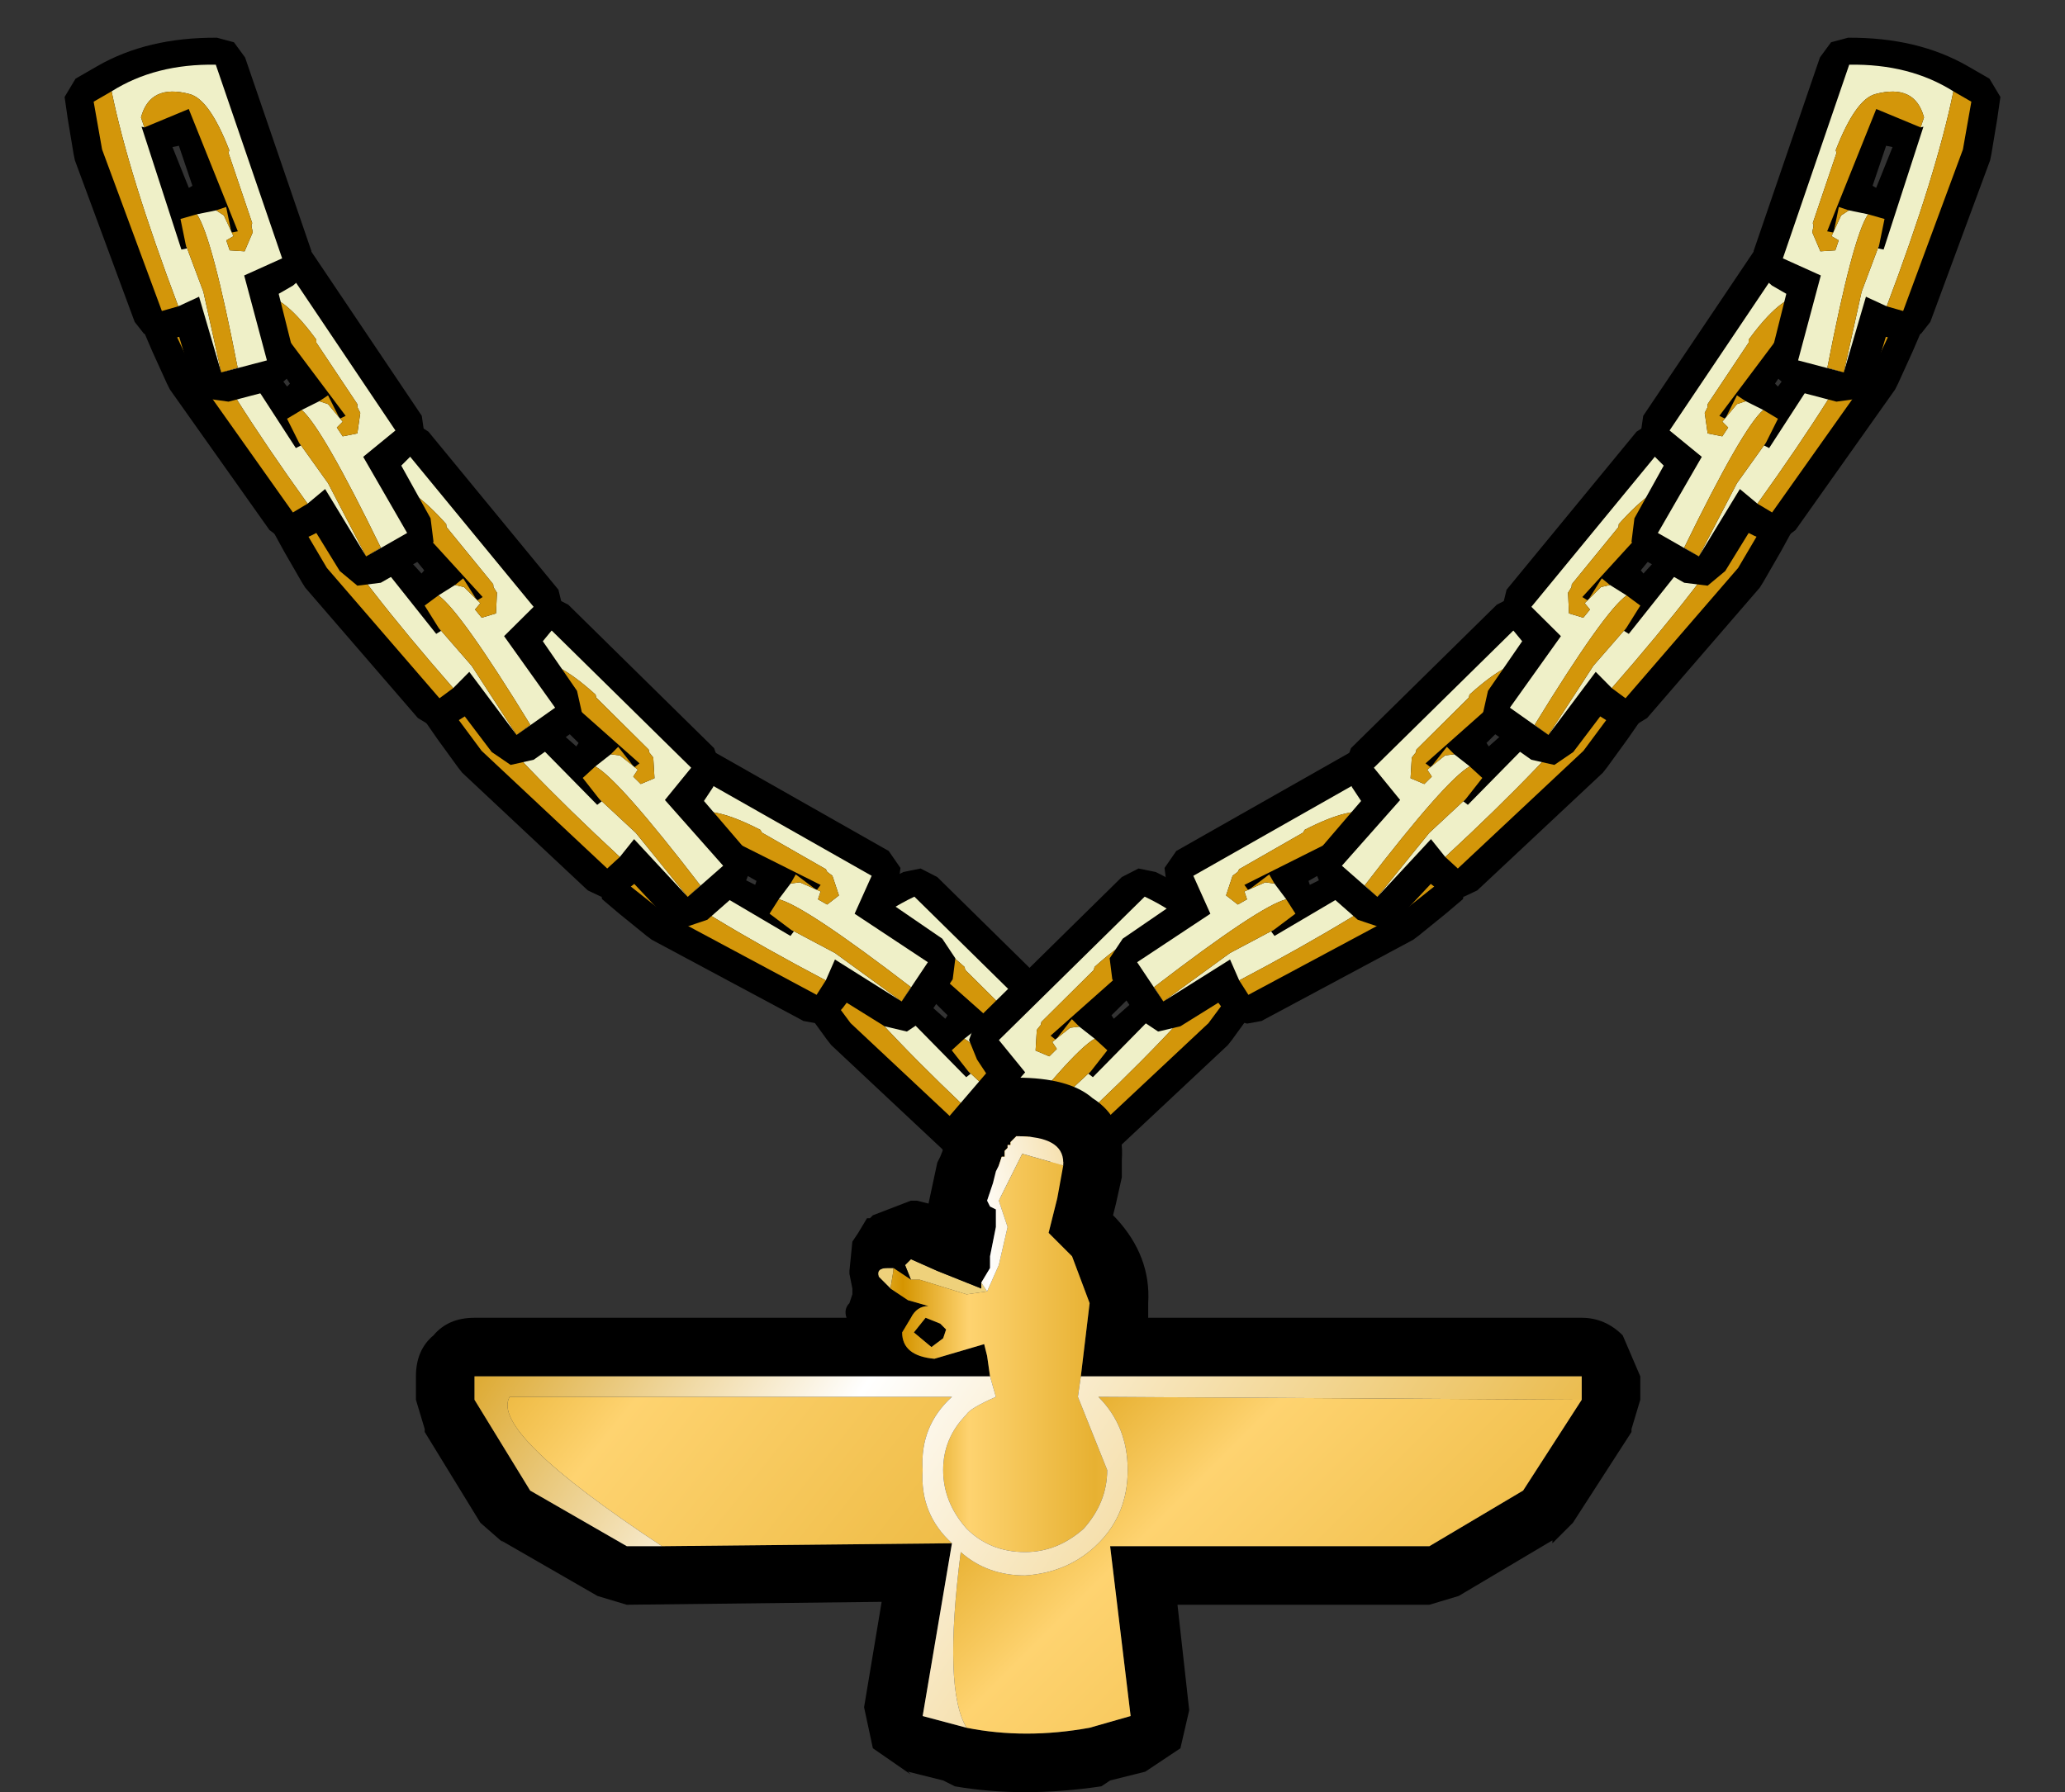
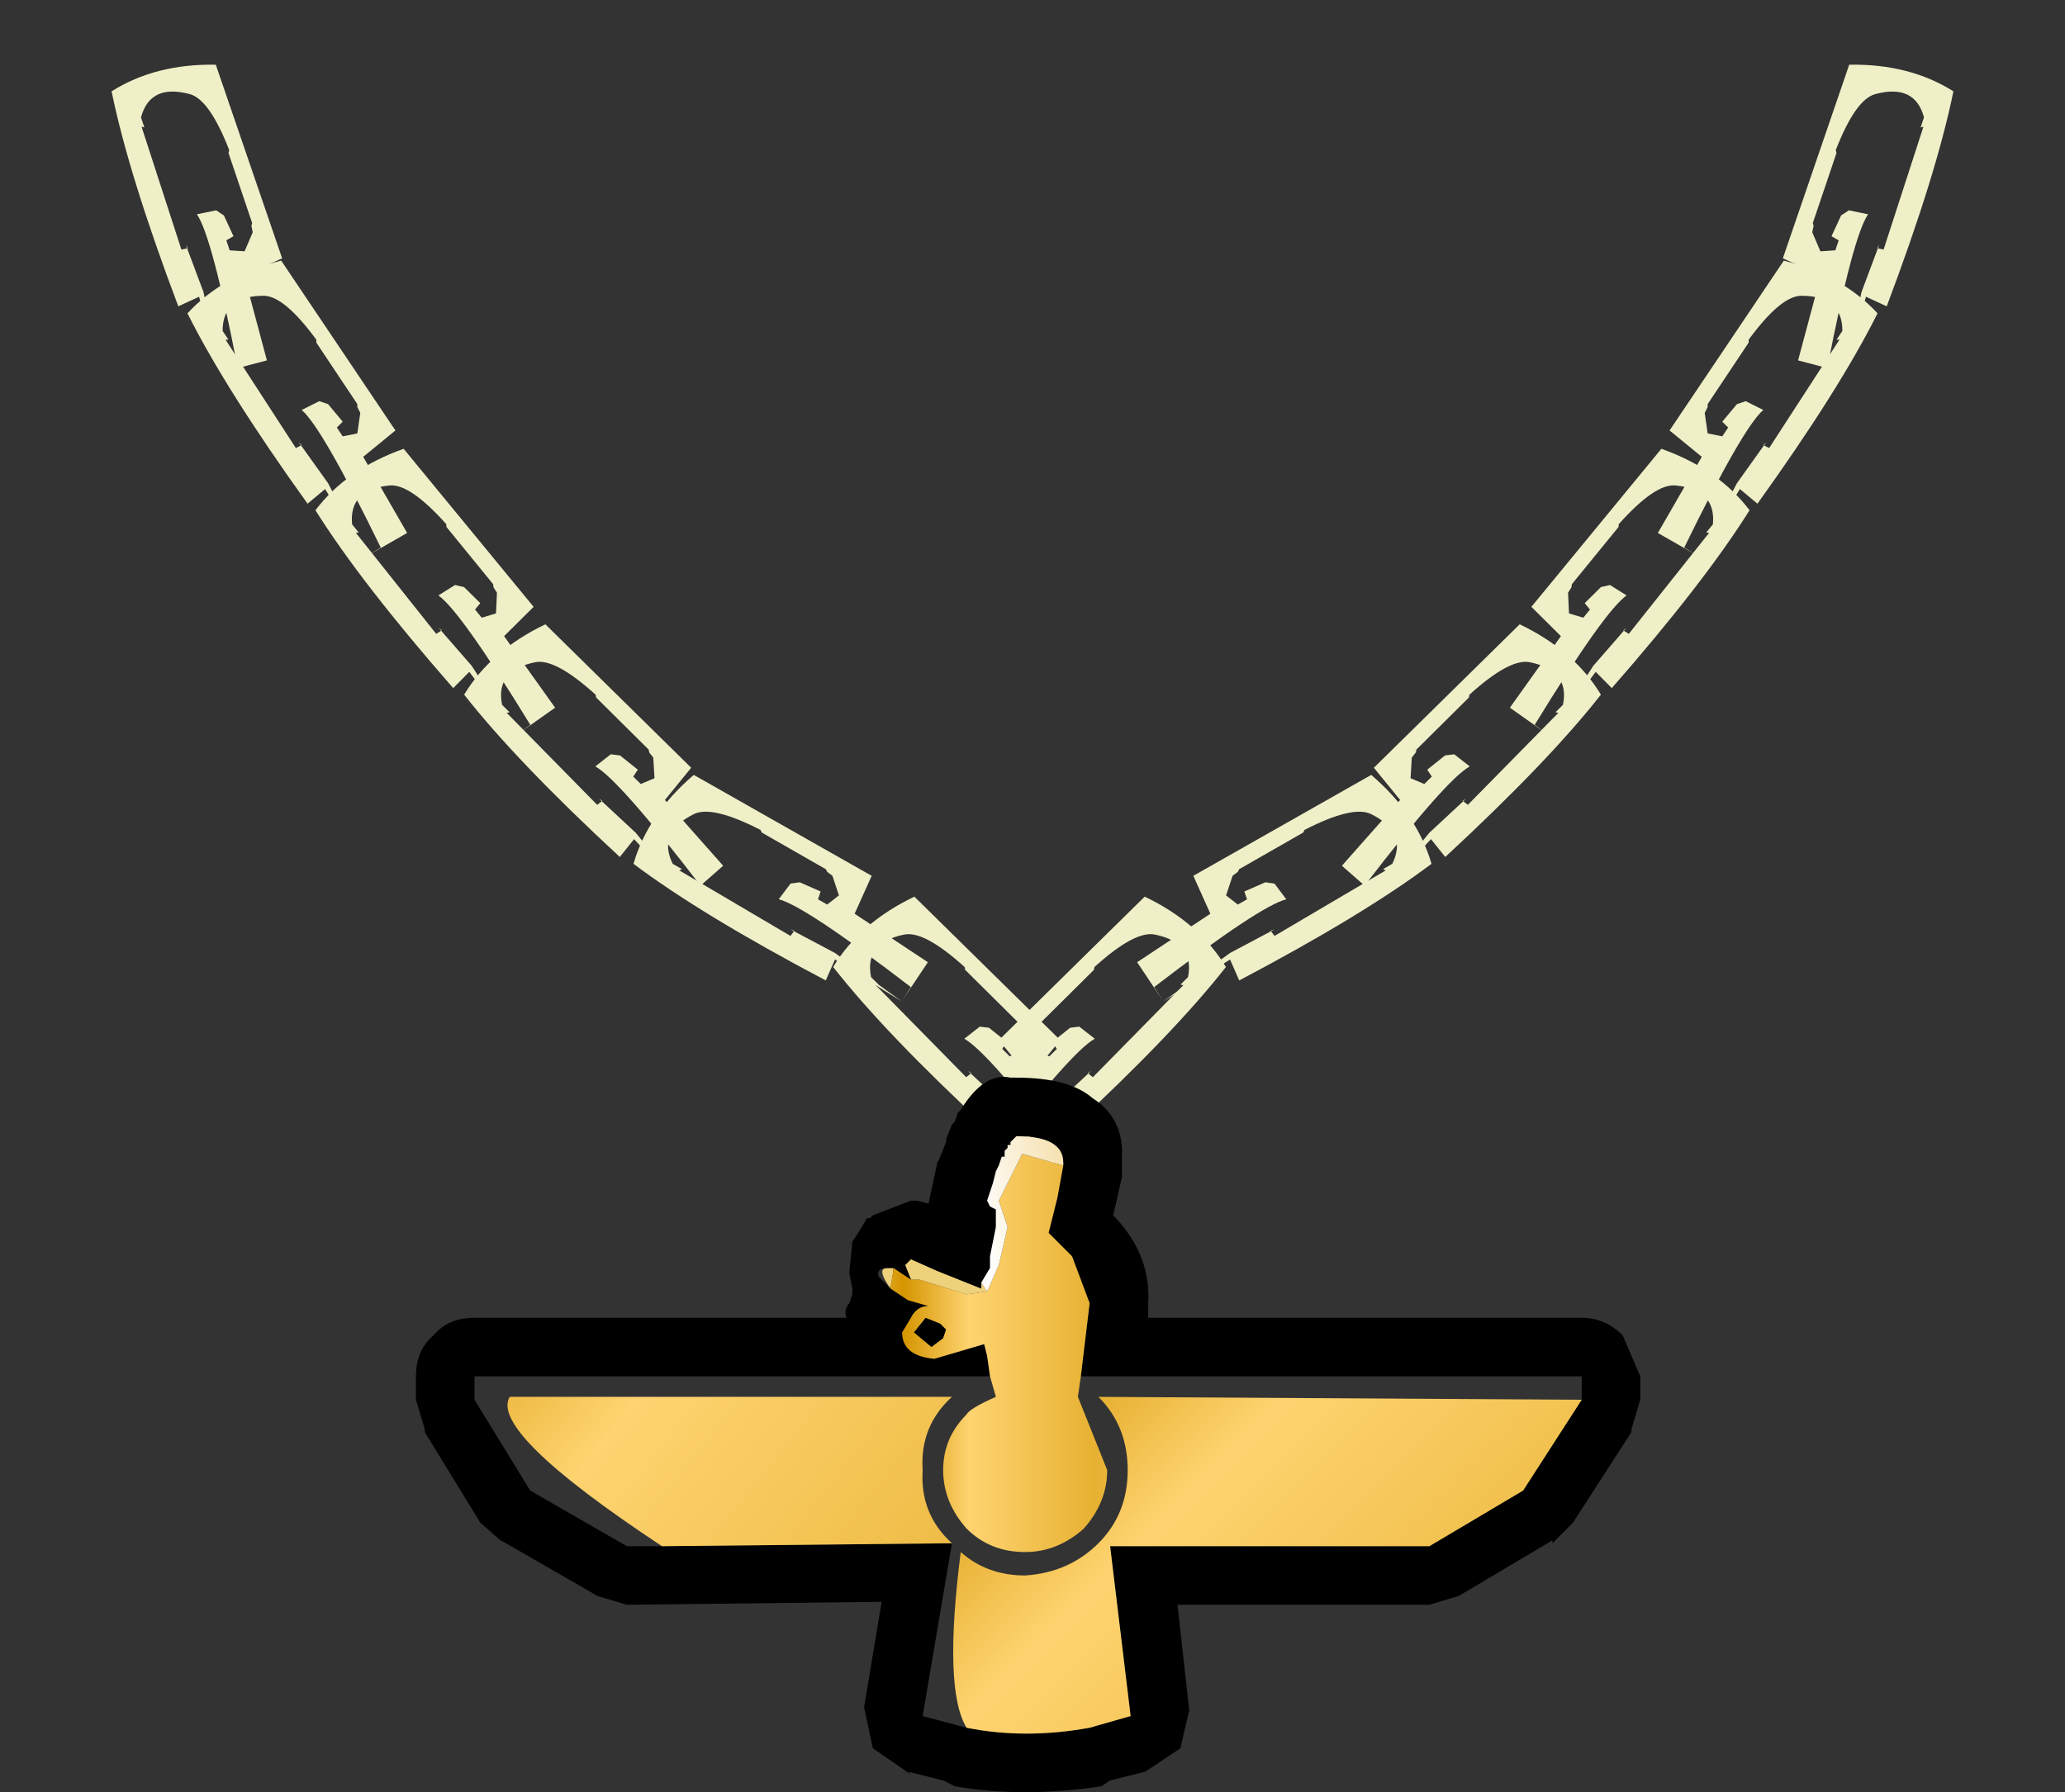
<svg xmlns="http://www.w3.org/2000/svg" xmlns:xlink="http://www.w3.org/1999/xlink" height="30.6px" width="35.25px">
  <rect width="100%" height="100%" fill="#333333" stroke="none" />
  <g transform="matrix(1.0, 0.0, 0.0, 1.0, -2.05, -0.5)">
    <use height="6.05" transform="matrix(0.979, -0.2, 0.2, 0.979, 15.258, 15.79)" width="4.95" xlink:href="#sprite0" />
    <use height="6.05" transform="matrix(-0.979, -0.2, -0.2, 0.979, 23.991, 15.79)" width="4.95" xlink:href="#sprite0" />
    <use height="6.05" transform="matrix(0.894, -0.446, 0.446, 0.894, 11.569, 14.332)" width="4.95" xlink:href="#sprite0" />
    <use height="6.05" transform="matrix(0.979, -0.2, 0.2, 0.979, 8.959, 11.14)" width="4.95" xlink:href="#sprite0" />
    <use height="6.05" transform="matrix(0.995, -0.096, 0.096, 0.995, 6.554, 7.891)" width="4.95" xlink:href="#sprite0" />
    <use height="6.05" transform="matrix(1.0, 0.0, 0.0, 1.0, 4.5, 4.45)" width="4.95" xlink:href="#sprite0" />
    <use height="6.05" transform="matrix(0.966, 0.259, -0.259, 0.966, 3.593, 0.513)" width="4.95" xlink:href="#sprite0" />
    <use height="6.05" transform="matrix(-0.894, -0.446, -0.446, 0.894, 27.781, 14.332)" width="4.95" xlink:href="#sprite0" />
    <use height="6.05" transform="matrix(-0.979, -0.2, -0.2, 0.979, 30.392, 11.14)" width="4.95" xlink:href="#sprite0" />
    <use height="6.05" transform="matrix(-0.995, -0.096, -0.096, 0.995, 32.796, 7.891)" width="4.95" xlink:href="#sprite0" />
    <use height="6.05" transform="matrix(-1.0, 0.0, 0.0, 1.0, 34.85, 4.45)" width="4.95" xlink:href="#sprite0" />
    <use height="6.05" transform="matrix(-0.966, 0.259, 0.259, 0.966, 35.757, 0.513)" width="4.95" xlink:href="#sprite0" />
    <use height="12.2" transform="matrix(1.0, 0.0, 0.0, 1.0, 9.15, 18.9)" width="20.9" xlink:href="#shape1" />
  </g>
  <defs>
    <g id="sprite0" transform="matrix(1.0, 0.0, 0.0, 1.0, 0.4, 0.5)">
      <use height="6.05" transform="matrix(1.0, 0.0, 0.0, 1.0, -0.4, -0.5)" width="4.95" xlink:href="#shape0" />
    </g>
    <g id="shape0" transform="matrix(1.0, 0.0, 0.0, 1.0, 0.4, 0.5)">
-       <path d="M2.15 -0.45 L2.4 -0.25 4.35 2.65 4.4 3.0 4.2 3.3 4.0 3.5 4.5 4.4 4.55 4.8 4.35 5.1 3.65 5.5 3.25 5.55 2.95 5.3 2.55 4.65 2.45 4.7 2.2 4.8 1.95 4.75 1.75 4.6 0.05 2.2 0.0 2.1 -0.25 1.55 -0.4 1.2 -0.3 0.85 0.0 0.55 Q0.7 -0.15 1.85 -0.45 L2.15 -0.45 M1.6 1.55 L2.05 2.15 2.1 2.1 1.7 1.5 1.6 1.55" fill="#000000" fill-rule="evenodd" stroke="none" />
      <path d="M2.6 2.4 L2.75 2.45 3.0 2.75 2.9 2.85 3.0 3.0 3.25 2.95 3.3 2.6 3.25 2.5 3.25 2.45 3.15 2.3 2.55 1.4 2.55 1.35 Q2.0 0.6 1.65 0.6 0.95 0.6 0.95 1.2 L1.05 1.35 1.0 1.35 2.2 3.2 2.3 3.15 2.25 3.1 2.75 3.8 3.4 5.05 3.65 4.9 Q2.65 2.85 2.3 2.55 L2.6 2.4 M0.35 0.9 Q0.95 0.25 1.95 0.0 L3.9 2.9 3.35 3.35 4.1 4.65 3.4 5.05 2.7 3.9 2.4 4.15 Q1.0 2.2 0.35 0.9" fill="#eff0c8" fill-rule="evenodd" stroke="none" />
-       <path d="M1.05 1.35 L0.95 1.2 Q0.95 0.6 1.65 0.6 2.0 0.6 2.55 1.35 L2.55 1.4 3.15 2.3 3.25 2.45 3.25 2.5 3.3 2.6 3.25 2.95 3.0 3.0 2.9 2.85 3.0 2.75 2.75 2.45 2.6 2.4 2.75 2.3 2.95 2.7 3.05 2.65 1.7 0.85 1.05 1.35 M2.3 2.55 Q2.65 2.85 3.65 4.9 L3.4 5.05 2.75 3.8 2.25 3.1 2.05 2.7 2.3 2.55 M0.1 1.15 L0.35 0.9 Q1.0 2.2 2.4 4.15 L2.15 4.3 0.45 1.9 0.1 1.15" fill="#d3960a" fill-rule="evenodd" stroke="none" />
    </g>
    <g id="shape1" transform="matrix(1.0, 0.0, 0.0, 1.0, -9.15, -18.9)">
-       <path d="M17.25 22.5 L17.05 22.3 Q17.0 22.15 17.2 22.15 L17.3 22.15 17.3 22.2 17.25 22.5 M17.6 22.35 L17.5 22.1 17.55 22.05 17.6 22.0 18.05 22.2 18.8 22.5 18.8 22.4 18.9 22.55 18.55 22.6 17.75 22.35 17.6 22.35 17.6 22.3 17.6 22.35" fill="#eed17b" fill-rule="evenodd" stroke="none" />
+       <path d="M17.25 22.5 Q17.0 22.15 17.2 22.15 L17.3 22.15 17.3 22.2 17.25 22.5 M17.6 22.35 L17.5 22.1 17.55 22.05 17.6 22.0 18.05 22.2 18.8 22.5 18.8 22.4 18.9 22.55 18.55 22.6 17.75 22.35 17.6 22.35 17.6 22.3 17.6 22.35" fill="#eed17b" fill-rule="evenodd" stroke="none" />
      <path d="M30.05 24.4 L29.9 24.9 29.9 24.95 28.9 26.5 28.55 26.85 28.55 26.8 26.95 27.75 26.45 27.9 22.15 27.9 22.35 29.7 22.2 30.35 21.6 30.75 21.0 30.9 20.85 31.0 Q19.5 31.2 18.35 31.0 L18.15 30.9 17.55 30.75 17.6 30.8 16.95 30.35 16.8 29.65 17.1 27.85 12.75 27.9 12.25 27.75 10.6 26.8 10.65 26.85 10.25 26.5 9.3 24.95 9.3 24.9 9.15 24.4 9.15 24.0 Q9.15 23.55 9.45 23.3 9.7 23.0 10.15 23.0 L16.5 23.0 Q16.45 22.85 16.55 22.75 L16.6 22.6 16.6 22.55 16.6 22.5 16.55 22.25 16.55 22.2 16.6 21.7 16.7 21.55 16.85 21.3 16.9 21.3 16.95 21.25 17.6 21.0 17.7 21.0 17.9 21.05 18.05 20.35 18.1 20.25 18.2 20.0 18.2 19.95 18.3 19.7 18.35 19.65 18.4 19.5 18.5 19.4 18.45 19.45 Q18.85 18.8 19.3 18.9 L19.4 18.9 Q20.3 18.9 20.7 19.25 21.25 19.6 21.2 20.3 L21.2 20.4 21.2 20.6 21.1 21.05 21.05 21.25 21.1 21.3 Q21.7 21.95 21.65 22.75 L21.65 23.0 29.05 23.0 Q29.45 23.0 29.75 23.3 L30.05 24.0 30.05 24.4 M20.2 20.4 L20.2 20.35 Q20.2 19.9 19.4 19.9 L19.3 20.0 19.3 20.05 19.25 20.05 19.25 20.1 19.2 20.15 19.2 20.25 19.15 20.25 19.1 20.4 19.05 20.5 19.0 20.7 18.9 21.0 18.95 21.1 19.05 21.15 19.05 21.2 19.05 21.4 19.05 21.45 18.95 21.95 18.95 22.15 18.8 22.4 18.8 22.5 18.05 22.2 17.6 22.0 17.55 22.05 17.5 22.1 17.6 22.35 17.6 22.3 17.6 22.35 17.3 22.15 17.2 22.15 Q17.0 22.15 17.05 22.3 L17.25 22.5 17.55 22.7 17.9 22.8 Q17.7 22.8 17.6 23.0 L17.45 23.25 Q17.45 23.65 18.0 23.7 L18.85 23.45 18.9 23.65 18.95 24.0 10.15 24.0 10.15 24.4 11.1 25.95 12.75 26.9 13.35 26.9 18.3 26.85 17.8 29.8 18.55 30.0 Q19.55 30.2 20.65 30.0 L21.35 29.8 21.0 26.9 26.45 26.9 28.05 25.95 29.05 24.4 29.05 24.0 20.5 24.0 20.65 22.75 20.35 21.95 19.95 21.55 20.1 20.95 20.2 20.4 M17.85 23.0 L18.1 23.1 18.2 23.2 18.15 23.35 17.95 23.5 17.65 23.25 17.85 23.0" fill="#000000" fill-rule="evenodd" stroke="none" />
      <path d="M20.2 20.4 L20.1 20.95 19.95 21.55 20.35 21.95 20.65 22.75 20.5 24.0 20.45 24.35 20.95 25.6 Q20.95 26.15 20.55 26.6 20.1 27.0 19.55 27.0 18.95 27.0 18.55 26.6 18.15 26.15 18.15 25.6 18.15 25.05 18.55 24.65 18.6 24.55 19.05 24.35 L18.95 24.0 18.9 23.65 18.85 23.45 18.0 23.7 Q17.45 23.65 17.45 23.25 L17.6 23.0 Q17.7 22.8 17.9 22.8 L17.55 22.7 17.25 22.5 17.3 22.2 17.3 22.15 17.6 22.35 17.75 22.35 18.55 22.6 18.9 22.55 19.1 22.1 19.25 21.45 19.1 21.0 19.5 20.2 20.2 20.4 M17.85 23.0 L17.65 23.25 17.95 23.5 18.15 23.35 18.2 23.2 18.1 23.1 17.85 23.0" fill="url(#gradient0)" fill-rule="evenodd" stroke="none" />
      <path d="M18.3 26.85 L13.35 26.9 Q10.4 24.95 10.75 24.35 L18.3 24.35 Q17.75 24.85 17.8 25.6 17.75 26.35 18.3 26.85" fill="url(#gradient1)" fill-rule="evenodd" stroke="none" />
      <path d="M29.05 24.4 L28.05 25.95 26.45 26.9 21.0 26.9 21.35 29.8 20.65 30.0 Q19.55 30.2 18.55 30.0 18.15 29.35 18.45 27.0 18.9 27.4 19.55 27.4 20.3 27.35 20.8 26.85 21.3 26.35 21.3 25.6 21.3 24.85 20.8 24.35 L29.05 24.4" fill="url(#gradient2)" fill-rule="evenodd" stroke="none" />
-       <path d="M20.5 24.0 L29.05 24.0 29.05 24.4 20.8 24.35 Q21.3 24.85 21.3 25.6 21.3 26.35 20.8 26.85 20.3 27.35 19.55 27.4 18.9 27.4 18.45 27.0 18.15 29.35 18.55 30.0 L17.8 29.8 18.3 26.85 Q17.75 26.35 17.8 25.6 17.75 24.85 18.3 24.35 L10.75 24.35 Q10.4 24.95 13.35 26.9 L12.75 26.9 11.1 25.95 10.15 24.4 10.15 24.0 18.95 24.0 19.05 24.35 Q18.6 24.55 18.55 24.65 18.15 25.05 18.15 25.6 18.15 26.15 18.55 26.6 18.95 27.0 19.55 27.0 20.1 27.0 20.55 26.6 20.95 26.15 20.95 25.6 L20.45 24.35 20.5 24.0" fill="url(#gradient3)" fill-rule="evenodd" stroke="none" />
      <path d="M18.8 22.4 L18.95 22.15 18.95 21.95 19.05 21.45 19.05 21.4 19.05 21.2 19.05 21.15 18.95 21.1 18.9 21.0 19.0 20.7 19.05 20.5 19.1 20.4 19.15 20.25 19.2 20.25 19.2 20.15 19.25 20.1 19.25 20.05 19.3 20.05 19.3 20.0 19.4 19.9 Q20.2 19.9 20.2 20.35 L20.2 20.4 19.5 20.2 19.1 21.0 19.25 21.45 19.1 22.1 18.9 22.55 18.8 22.4" fill="url(#gradient4)" fill-rule="evenodd" stroke="none" />
    </g>
    <linearGradient gradientTransform="matrix(0.002, 0.0, 0.0, 0.004, 19.1, 23.6)" gradientUnits="userSpaceOnUse" id="gradient0" spreadMethod="reflect" x1="-819.2" x2="819.2">
      <stop offset="0.0" stop-color="#d59500" />
      <stop offset="0.345" stop-color="#fed370" />
      <stop offset="1.0" stop-color="#e7b132" />
    </linearGradient>
    <linearGradient gradientTransform="matrix(0.007, 0.004, -8.0E-4, 0.001, 14.5, 25.65)" gradientUnits="userSpaceOnUse" id="gradient1" spreadMethod="reflect" x1="-819.2" x2="819.2">
      <stop offset="0.0" stop-color="#d59500" />
      <stop offset="0.345" stop-color="#fed370" />
      <stop offset="1.0" stop-color="#e7b132" />
    </linearGradient>
    <linearGradient gradientTransform="matrix(0.005, 0.005, -0.003, 0.003, 23.65, 27.2)" gradientUnits="userSpaceOnUse" id="gradient2" spreadMethod="reflect" x1="-819.2" x2="819.2">
      <stop offset="0.0" stop-color="#d59500" />
      <stop offset="0.345" stop-color="#fed370" />
      <stop offset="1.0" stop-color="#e7b132" />
    </linearGradient>
    <linearGradient gradientTransform="matrix(0.01, 0.006, -0.002, 0.003, 19.1, 25.25)" gradientUnits="userSpaceOnUse" id="gradient3" spreadMethod="reflect" x1="-819.2" x2="819.2">
      <stop offset="0.0" stop-color="#d59500" />
      <stop offset="0.369" stop-color="#ffffff" />
      <stop offset="1.0" stop-color="#e7b132" />
    </linearGradient>
    <linearGradient gradientTransform="matrix(0.004, -0.001, 4.0E-4, 0.002, 19.9, 22.65)" gradientUnits="userSpaceOnUse" id="gradient4" spreadMethod="reflect" x1="-819.2" x2="819.2">
      <stop offset="0.0" stop-color="#d59500" />
      <stop offset="0.369" stop-color="#ffffff" />
      <stop offset="1.0" stop-color="#e7b132" />
    </linearGradient>
  </defs>
</svg>